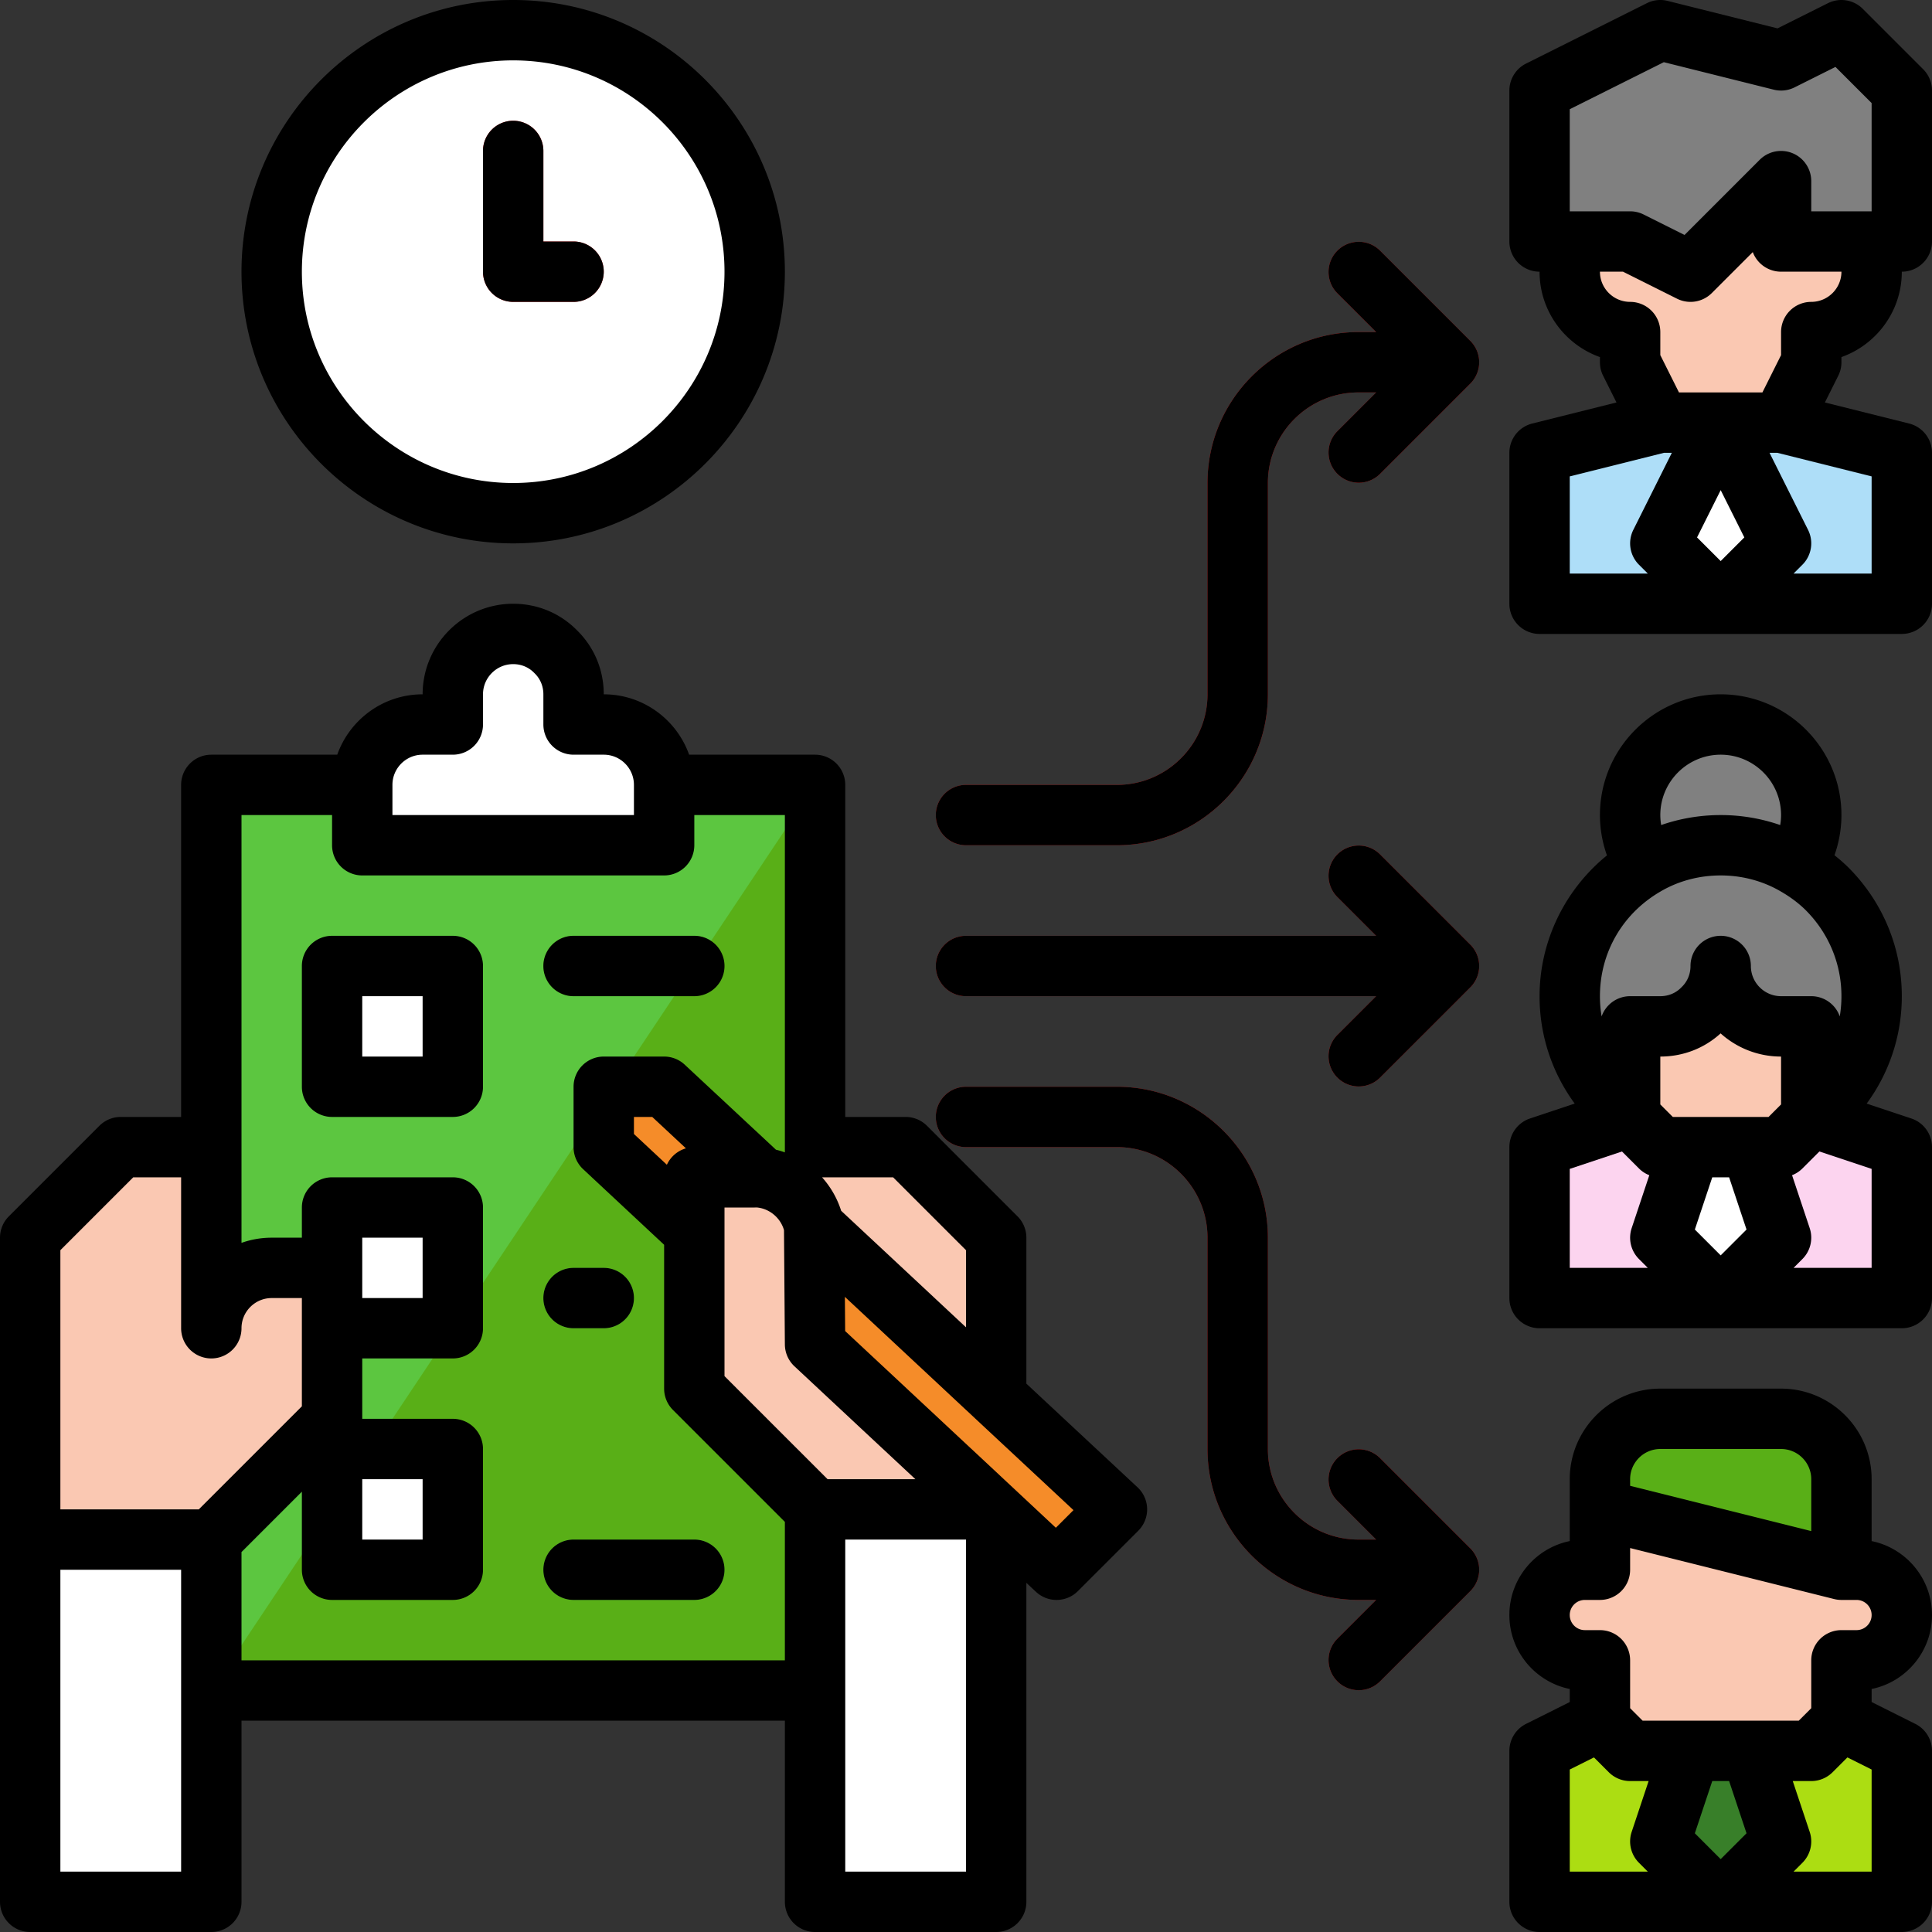
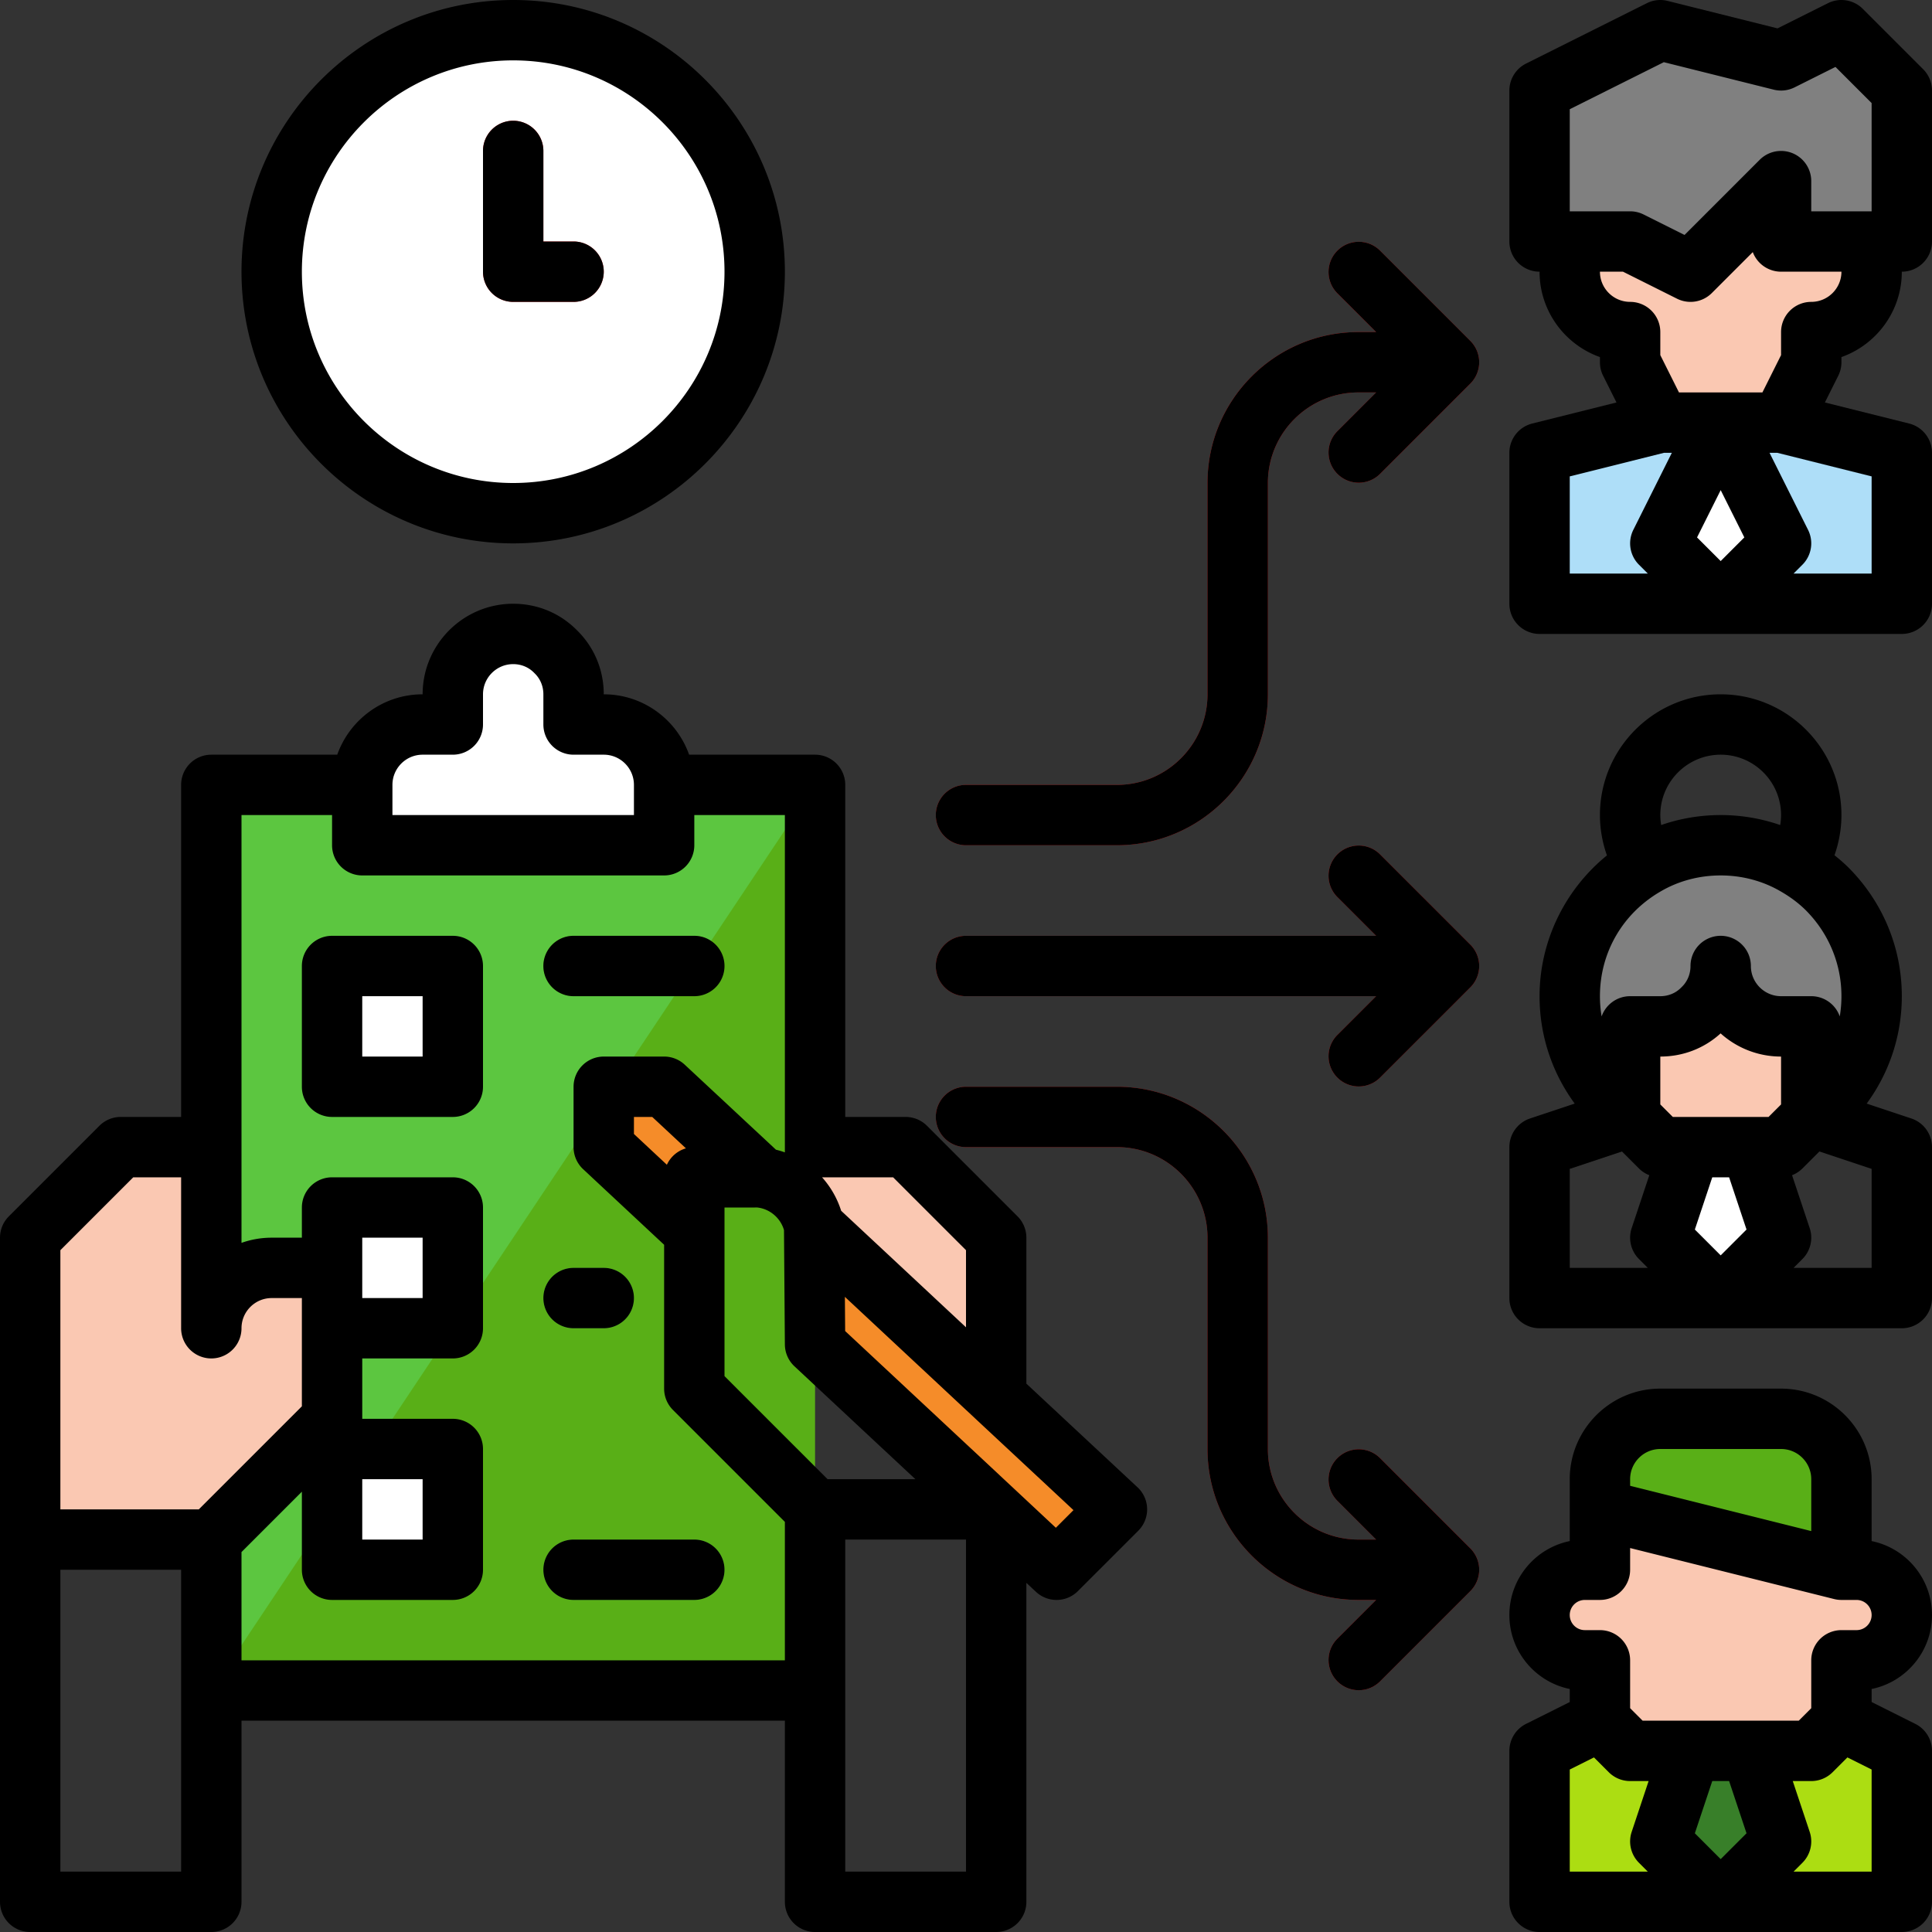
<svg xmlns="http://www.w3.org/2000/svg" version="1.1" width="512" height="512" x="0" y="0" viewBox="0 0 512 512" style="enable-background:new 0 0 512 512" xml:space="preserve" class="">
  <rect x="0" y="0" width="512" height="512" fill="#333333" stroke="none" />
  <g>
    <path fill="#5cc640" d="M216 208v120c0-1.04-.08-2-.24-2.96-1.36-6.8-6.96-12.08-13.92-12.96-.56-.08-1.2-.08-1.84-.08h-16v56l32 32v48H56v-40l32-32v-40H72c-8.8 0-16 7.2-16 16V208h40v16h80v-16z" opacity="1" data-original="#f98800" class="" />
    <path fill="#59af17" d="M216 208 56 448h160z" opacity="1" data-original="#f05a29" class="" />
    <path fill="#acdd12" d="M504 464v40h-48l16-16-8-24h16l8-8zM456 504s-48-.08-48 0v-40l16-8 8 8h16l-8 24z" opacity="1" data-original="#acdd12" class="" />
    <path fill="#387f29" d="m472 488-16 16-16-16 8-24h16z" opacity="1" data-original="#387f29" />
    <path fill="#aedef8" d="M472 112h-32l-32 8v40h96v-40z" opacity="1" data-original="#aedef8" />
    <path fill="#fac8b2" d="m472 48-24 24-16-8h-16v8c0 8.837 7.163 16 16 16v8l8 16h32l8-16v-8c8.837 0 16-7.163 16-16v-8h-24z" opacity="1" data-original="#fac8b2" class="" />
    <path fill="#ffffff" d="m456 112-16 32 16 16 16-16z" opacity="1" data-original="#00587e" class="" />
    <path fill="#808080" d="M432 64h-24V24l32-16 32 8 16-8 16 16v40h-32V48l-24 24z" opacity="1" data-original="#58492f" class="" />
-     <path fill="#fcd4ef" d="M456 344s48-.08 48 0v-40l-24-8-8 8h-8l8 24z" opacity="1" data-original="#fcd4ef" class="" />
    <path fill="#ffffff" d="m440 328 16 16 16-16-8-24h-16z" opacity="1" data-original="#f249b4" class="" />
-     <path fill="#fcd4ef" d="M408 304v40h48l-16-16 8-24h-8l-8-8z" opacity="1" data-original="#fcd4ef" class="" />
    <path fill="#fac8b2" d="M480 272v24l-8 8h-32l-8-8v-24h8c4.4 0 8.4-1.76 11.28-4.72 2.96-2.88 4.72-6.88 4.72-11.28 0 8.8 7.2 16 16 16z" opacity="1" data-original="#fac8b2" class="" />
    <path fill="#808080" d="M496 264c0 11.04-4.48 21.04-11.68 28.32-1.36 1.36-2.8 2.56-4.32 3.68v-24h-8c-8.8 0-16-7.2-16-16 0 4.4-1.76 8.4-4.72 11.28-2.88 2.96-6.88 4.72-11.28 4.72h-8v24c-1.52-1.12-2.96-2.32-4.32-3.68-7.2-7.28-11.68-17.28-11.68-28.32 0-14.8 8-27.68 20-34.64 5.84-3.44 12.72-5.36 20-5.36s14.16 1.92 20 5.36c3.04 1.76 5.84 3.84 8.32 6.32 7.2 7.28 11.68 17.28 11.68 28.32z" opacity="1" data-original="#b71e71" class="" />
-     <path fill="#808080" d="M480 216c0 4.96-1.52 9.52-4 13.36-5.84-3.44-12.72-5.36-20-5.36s-14.16 1.92-20 5.36c-2.48-3.84-4-8.4-4-13.36 0-13.28 10.72-24 24-24s24 10.72 24 24z" opacity="1" data-original="#931d5b" class="" />
    <path fill="#59af17" d="M488 392v24l-64-16v-8c0-8.8 7.2-16 16-16h32c8.8 0 16 7.2 16 16z" opacity="1" data-original="#f05a29" class="" />
    <path fill="#fac8b2" d="M504 428c0 6.64-5.36 12-12 12h-4v16l-8 8h-48l-8-8v-16h-4c-6.64 0-12-5.36-12-12s5.36-12 12-12h4v-16l64 16h4c6.64 0 12 5.36 12 12z" opacity="1" data-original="#fac8b2" class="" />
    <path fill="#ffffff" d="M176 208v16H96v-16c0-8.8 7.2-16 16-16h8v-8c0-8.8 7.2-16 16-16 4.4 0 8.4 1.76 11.28 4.72 2.96 2.88 4.72 6.88 4.72 11.28v8h8c8.8 0 16 7.2 16 16z" opacity="1" data-original="#ffec00" class="" />
    <path fill="#ffffff" d="M88 256h32v32H88zM88 320h32v32H88zM88 384h32v32H88z" opacity="1" data-original="#ffffff" class="" />
    <path fill="#fac8b2" d="M88 336v40l-32 32H8v-80l24-24h24v48c0-8.8 7.2-16 16-16zM264 328v42.16l-48-44.8V304h24z" opacity="1" data-original="#fac8b2" class="" />
-     <path fill="#fac8b2" d="M262.88 400H216l-32-32v-56h16c.64 0 1.28 0 1.84.08 6.96.88 12.56 6.16 13.92 12.96.16.96.24 1.92.24 2.96v28.24z" opacity="1" data-original="#fac8b2" class="" />
    <path fill="#f58c29" d="M201.84 312.08c-.56-.08-1.2-.08-1.84-.08h-16v14.4L160 304v-16h16zM296 400l-16 16-17.12-16L216 356.24v-30.88l48 44.8z" opacity="1" data-original="#00a8e7" class="" />
-     <path fill="#ffffff" d="M216 400h48v104h-48zM8 408h48v96H8z" opacity="1" data-original="#00587e" class="" />
    <path fill="#59af17" d="M184 264h-32a8 8 0 0 1 0-16h32a8 8 0 0 1 0 16z" opacity="1" data-original="#f05a29" class="" />
    <path fill="#5cc640" d="M160 352h-8a8 8 0 0 1 0-16h8a8 8 0 0 1 0 16zM184 424h-32a8 8 0 0 1 0-16h32a8 8 0 0 1 0 16z" opacity="1" data-original="#f98800" class="" />
    <circle cx="136" cy="72" r="64" fill="#ffffff" opacity="1" data-original="#ffec00" class="" />
    <path fill="#ffffff" d="M200 72c0 35.35-28.65 64-64 64-23.84 0-44.63-13.03-55.64-32.36 9.33 5.32 20.13 8.36 31.64 8.36 35.35 0 64-28.65 64-64 0-11.51-3.04-22.31-8.36-31.64C186.97 27.37 200 48.16 200 72z" opacity="1" data-original="#fcc200" class="" />
    <g fill="#e22526">
      <path d="M152 80h-16a8 8 0 0 1-8-8V40a8 8 0 0 1 16 0v24h8a8 8 0 0 1 0 16zM365.657 226.343a8.001 8.001 0 0 0-11.314 11.314L364.686 248H256a8 8 0 0 0 0 16h108.686l-10.343 10.343a8.001 8.001 0 0 0 11.314 11.314l24-24a8.001 8.001 0 0 0 0-11.314zM256 224h40c22.056 0 40-17.944 40-40v-56c0-13.233 10.767-24 24-24h4.686l-10.343 10.343a8.001 8.001 0 0 0 11.314 11.314l24-24a8.001 8.001 0 0 0 0-11.314l-24-24a8.001 8.001 0 0 0-11.314 11.314L364.686 88H360c-22.056 0-40 17.944-40 40v56c0 13.233-10.767 24-24 24h-40a8 8 0 0 0 0 16zM365.657 386.343a8.001 8.001 0 0 0-11.314 11.314L364.686 408H360c-13.233 0-24-10.767-24-24v-56c0-22.056-17.944-40-40-40h-40a8 8 0 0 0 0 16h40c13.233 0 24 10.767 24 24v56c0 22.056 17.944 40 40 40h4.686l-10.343 10.343a8.001 8.001 0 0 0 11.314 11.314l24-24a8.001 8.001 0 0 0 0-11.314z" fill="#e22526" opacity="1" data-original="#e22526" class="" />
    </g>
    <path d="M488 96v-1.371c9.313-3.302 16-12.2 16-22.629a8 8 0 0 0 8-8V24a8.002 8.002 0 0 0-2.343-5.657l-16-16a8.002 8.002 0 0 0-9.235-1.498L471.069 7.52 441.94.24a7.988 7.988 0 0 0-5.518.606l-32 16A8 8 0 0 0 400 24v40a8 8 0 0 0 8 8c0 10.43 6.688 19.327 16 22.629V96a8 8 0 0 0 .845 3.578l3.54 7.08-22.325 5.581A7.999 7.999 0 0 0 400 120v40a8 8 0 0 0 8 8h96a8 8 0 0 0 8-8v-40a7.999 7.999 0 0 0-6.06-7.76l-22.325-5.582 3.54-7.08A8 8 0 0 0 488 96zm-72-67.056 24.93-12.465 29.13 7.282a8 8 0 0 0 5.518-.606l10.842-5.42 9.58 9.578V56h-16v-8a8 8 0 0 0-13.657-5.657L446.42 62.266l-10.842-5.421A8 8 0 0 0 432 56h-16zm40 119.743-6.266-6.267L456 129.889l6.266 12.53zm-40-22.44L440.984 120h2.072l-10.211 20.422a8.002 8.002 0 0 0 1.498 9.235l2.343 2.343H416zM496 152h-20.686l2.343-2.343a8.002 8.002 0 0 0 1.498-9.235L468.945 120h2.07L496 126.246zm-16-72a8 8 0 0 0-8 8v6.111L467.056 104h-22.112L440 94.111V88a8 8 0 0 0-8-8c-4.411 0-8-3.589-8-8h6.111l14.31 7.155a7.997 7.997 0 0 0 9.235-1.498l10.85-10.85A8.002 8.002 0 0 0 472 72h16c0 4.411-3.589 8-8 8zM506.53 296.41l-11.841-3.947C500.733 284.231 504 274.35 504 264c0-12.766-4.969-24.821-14.022-33.978-1.186-1.184-2.474-2.302-3.818-3.374 1.201-3.426 1.84-7.015 1.84-10.648 0-17.645-14.355-32-32-32s-32 14.355-32 32c0 3.65.644 7.255 1.856 10.695C414.705 235.742 408 249.452 408 264c0 10.341 3.263 20.215 9.315 28.462l-11.845 3.948A8 8 0 0 0 400 304v40a8 8 0 0 0 8 8h96a8 8 0 0 0 8-8v-40a8 8 0 0 0-5.47-7.59zM472 292.686 468.687 296h-25.374L440 292.686V280c6.006 0 11.627-2.17 15.981-6.143A23.904 23.904 0 0 0 472 280zm-9.153 33.153L456 332.687l-6.847-6.848L453.767 312h4.466zM456 200c8.822 0 16 7.178 16 16 0 .887-.083 1.77-.23 2.646A48.103 48.103 0 0 0 456 216c-5.435 0-10.77.909-15.77 2.644A15.947 15.947 0 0 1 440 216c0-8.822 7.178-16 16-16zm-15.94 36.253C444.783 233.47 450.296 232 456 232s11.217 1.47 15.99 4.282c2.588 1.5 4.772 3.153 6.642 5.023 6.04 6.11 9.368 14.169 9.368 22.695 0 1.813-.15 3.605-.445 5.362A8.003 8.003 0 0 0 480 264h-8c-4.411 0-8-3.589-8-8a8 8 0 0 0-16 0c0 2.134-.816 4.103-2.298 5.544a6.041 6.041 0 0 0-.158.158c-1.441 1.482-3.41 2.298-5.544 2.298h-8a8.004 8.004 0 0 0-7.555 5.361A32.364 32.364 0 0 1 424 264c0-11.541 5.986-21.904 16.06-27.747zM416 309.766l13.839-4.613 4.504 4.504a7.997 7.997 0 0 0 2.742 1.787l-4.675 14.026a8.002 8.002 0 0 0 1.933 8.187l2.343 2.343H416zM496 336h-20.686l2.343-2.343a8.002 8.002 0 0 0 1.933-8.187l-4.675-14.026a7.997 7.997 0 0 0 2.742-1.787l4.504-4.504L496 309.766zM120 248H88a8 8 0 0 0-8 8v32a8 8 0 0 0 8 8h32a8 8 0 0 0 8-8v-32a8 8 0 0 0-8-8zm-8 32H96v-16h16z" fill="#000000" opacity="1" data-original="#000000" class="" />
    <path d="M301.456 394.15 272 366.68V328a8.002 8.002 0 0 0-2.343-5.657l-24-24A8.002 8.002 0 0 0 240 296h-16v-88a8 8 0 0 0-8-8h-33.376c-3.303-9.311-12.195-16-22.624-16 0-6.455-2.508-12.466-7.064-16.938C148.465 162.507 142.456 160 136 160c-13.233 0-24 10.767-24 24-10.429 0-19.321 6.689-22.624 16H56a8 8 0 0 0-8 8v88H32a8.002 8.002 0 0 0-5.657 2.343l-24 24A8.002 8.002 0 0 0 0 328v176a8 8 0 0 0 8 8h48a8 8 0 0 0 8-8v-48h144v48a8 8 0 0 0 8 8h48a8 8 0 0 0 8-8v-84.526l2.537 2.37A7.975 7.975 0 0 0 280 424c2.05 0 4.099-.784 5.658-2.343l16-16a8.002 8.002 0 0 0-.2-11.508zM256 331.312v20.437l-33.084-30.88a24.215 24.215 0 0 0-5.066-8.87h18.837zM219.313 392 192 364.687V320h8c.275 0 .55-.008.708 0l.129.017c3.27.414 6.037 2.833 6.93 5.978l.233 30.307a8 8 0 0 0 2.541 5.786L242.586 392zm-42.582-83.327-8.731-8.15V296h4.85l8.928 8.32a8.011 8.011 0 0 0-5.047 4.353zM104 208c0-4.411 3.589-8 8-8h8a8 8 0 0 0 8-8v-8c0-4.411 3.589-8 8-8 2.135 0 4.104.816 5.545 2.298.05.053.103.105.156.156 1.483 1.442 2.299 3.411 2.299 5.546v8a8 8 0 0 0 8 8h8c4.411 0 8 3.589 8 8v8h-64zM16 331.313 35.313 312H48v40a8 8 0 0 0 16 0c0-4.411 3.589-8 8-8h8v28.687L52.687 400H16zM96 392h16v16H96zM16 496v-80h32v80zm48-56v-28.686l16-16V416a8 8 0 0 0 8 8h32a8 8 0 0 0 8-8v-32a8 8 0 0 0-8-8H96v-16h24a8 8 0 0 0 8-8v-32a8 8 0 0 0-8-8H88a8 8 0 0 0-8 8v8h-8a23.89 23.89 0 0 0-8 1.371V216h24v8a8 8 0 0 0 8 8h80a8 8 0 0 0 8-8v-8h24v89.39c-.771-.276-1.56-.51-2.365-.709l-24.18-22.534A8 8 0 0 0 176 280h-16a8 8 0 0 0-8 8v16a8 8 0 0 0 2.541 5.849L176 329.877V368c0 2.122.843 4.156 2.343 5.657L208 403.314V440zm32-96v-16h16v16zm160 152h-32v-88h32zm23.812-91.126-11.47-10.719-.007-.007-44.361-41.409-.07-9.06 34.64 32.332 25.941 24.19z" fill="#000000" opacity="1" data-original="#000000" class="" />
    <path d="M152 264h32a8 8 0 0 0 0-16h-32a8 8 0 0 0 0 16zM152 352h8a8 8 0 0 0 0-16h-8a8 8 0 0 0 0 16zM184 408h-32a8 8 0 0 0 0 16h32a8 8 0 0 0 0-16zM136 144c-39.701 0-72-32.299-72-72S96.299 0 136 0s72 32.299 72 72-32.299 72-72 72zm0-128c-30.879 0-56 25.121-56 56s25.121 56 56 56 56-25.121 56-56-25.121-56-56-56z" fill="#000000" opacity="1" data-original="#000000" class="" />
    <path d="M152 80h-16a8 8 0 0 1-8-8V40a8 8 0 0 1 16 0v24h8a8 8 0 0 1 0 16zM365.657 226.343a8.001 8.001 0 0 0-11.314 11.314L364.686 248H256a8 8 0 0 0 0 16h108.686l-10.343 10.343a8.001 8.001 0 0 0 11.314 11.314l24-24a8.001 8.001 0 0 0 0-11.314zM256 224h40c22.056 0 40-17.944 40-40v-56c0-13.233 10.767-24 24-24h4.686l-10.343 10.343a8.001 8.001 0 0 0 11.314 11.314l24-24a8.001 8.001 0 0 0 0-11.314l-24-24a8.001 8.001 0 0 0-11.314 11.314L364.686 88H360c-22.056 0-40 17.944-40 40v56c0 13.233-10.767 24-24 24h-40a8 8 0 0 0 0 16zM365.657 386.343a8.001 8.001 0 0 0-11.314 11.314L364.686 408H360c-13.233 0-24-10.767-24-24v-56c0-22.056-17.944-40-40-40h-40a8 8 0 0 0 0 16h40c13.233 0 24 10.767 24 24v56c0 22.056 17.944 40 40 40h4.686l-10.343 10.343a8.001 8.001 0 0 0 11.314 11.314l24-24a8.001 8.001 0 0 0 0-11.314zM507.578 456.845 496 451.055V447.6c9.117-1.86 16-9.94 16-19.599s-6.882-17.739-16-19.597V392c0-13.233-10.767-24-24-24h-32c-13.233 0-24 10.767-24 24v16.401c-9.117 1.86-16 9.94-16 19.599s6.883 17.74 16 19.599v3.457l-11.578 5.789A8 8 0 0 0 400 464v40a8 8 0 0 0 8 8h96a8 8 0 0 0 8-8v-40a8 8 0 0 0-4.422-7.155zM432 392c0-4.411 3.589-8 8-8h32c4.411 0 8 3.589 8 8v13.754l-48-12zm-12 32h4a8 8 0 0 0 8-8v-5.754l54.06 13.515c.641.16 1.293.239 1.94.239h4c2.206 0 4 1.794 4 4s-1.794 4-4 4h-4a8 8 0 0 0-8 8v12.687L476.687 456h-41.374L432 452.687V440a8 8 0 0 0-8-8h-4c-2.206 0-4-1.794-4-4s1.794-4 4-4zm42.847 61.839L456 492.687l-6.847-6.848L453.767 472h4.466zM416 468.944l6.42-3.21 3.923 3.923A8.002 8.002 0 0 0 432 472h4.9l-4.49 13.47a8.002 8.002 0 0 0 1.933 8.187l2.343 2.343H416zM496 496h-20.686l2.343-2.343a8.002 8.002 0 0 0 1.933-8.187L475.1 472h4.9a8.002 8.002 0 0 0 5.657-2.343l3.923-3.923 6.42 3.21z" fill="#000000" opacity="1" data-original="#000000" class="" />
  </g>
</svg>